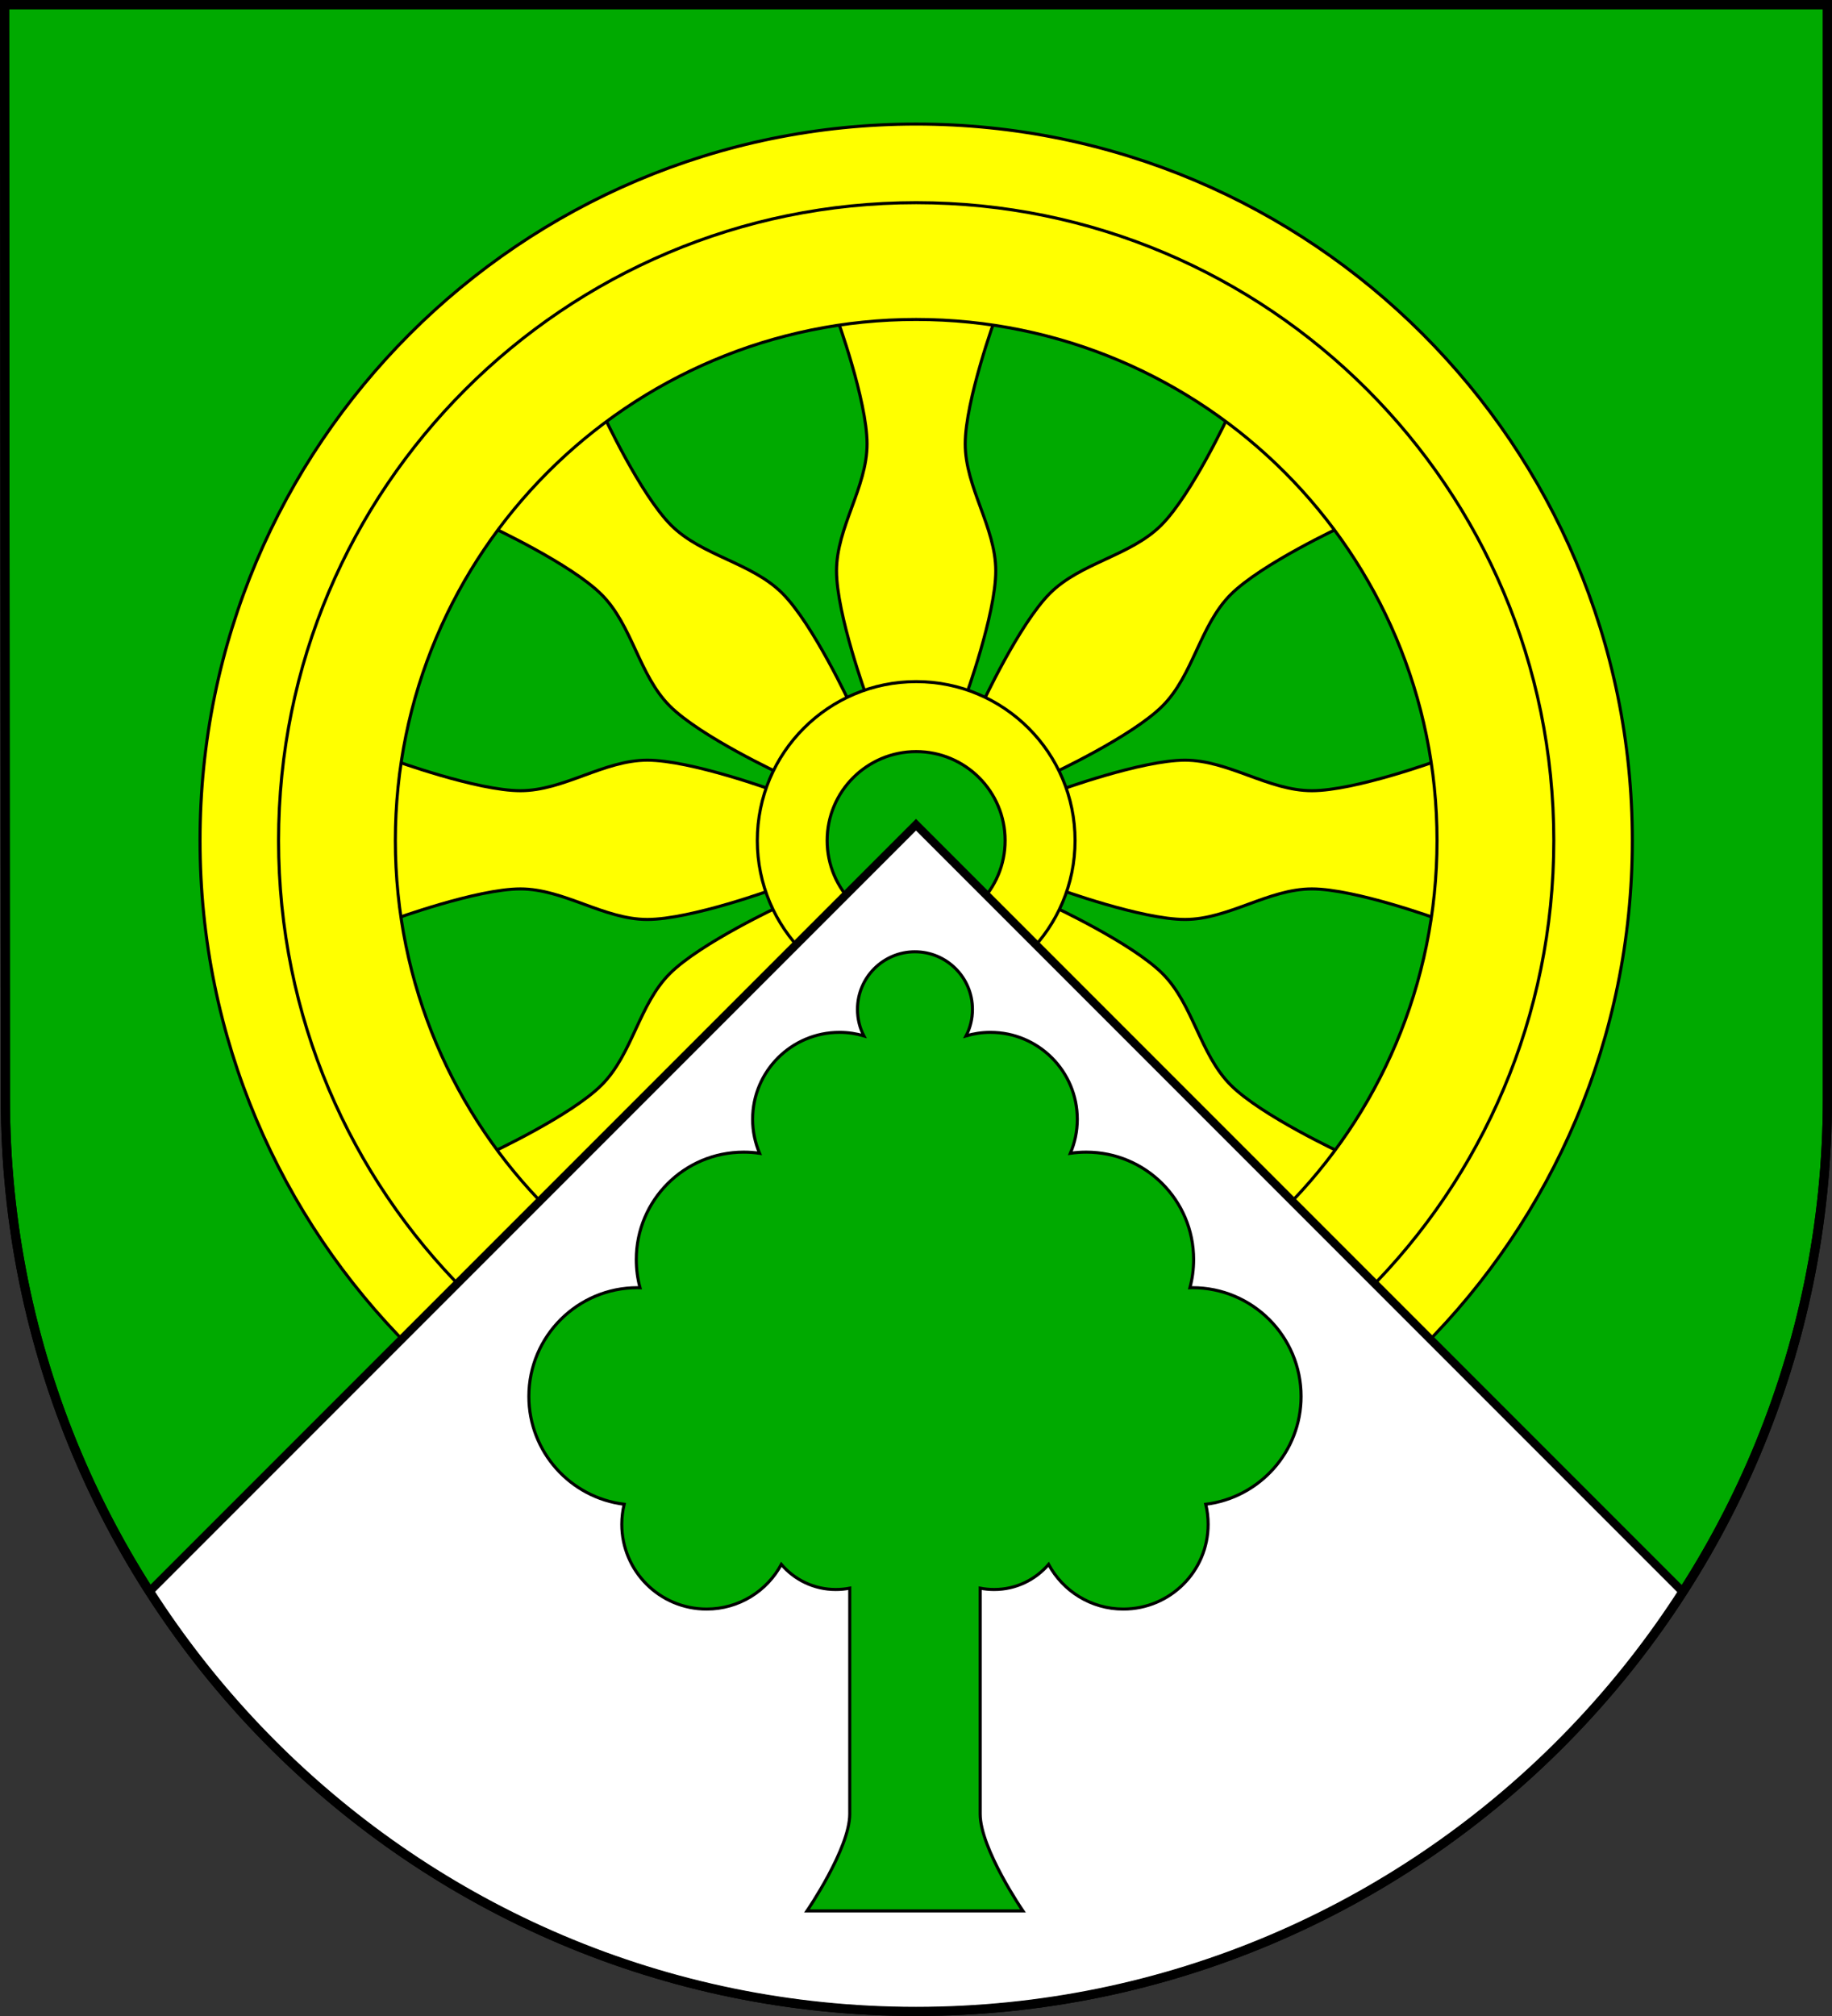
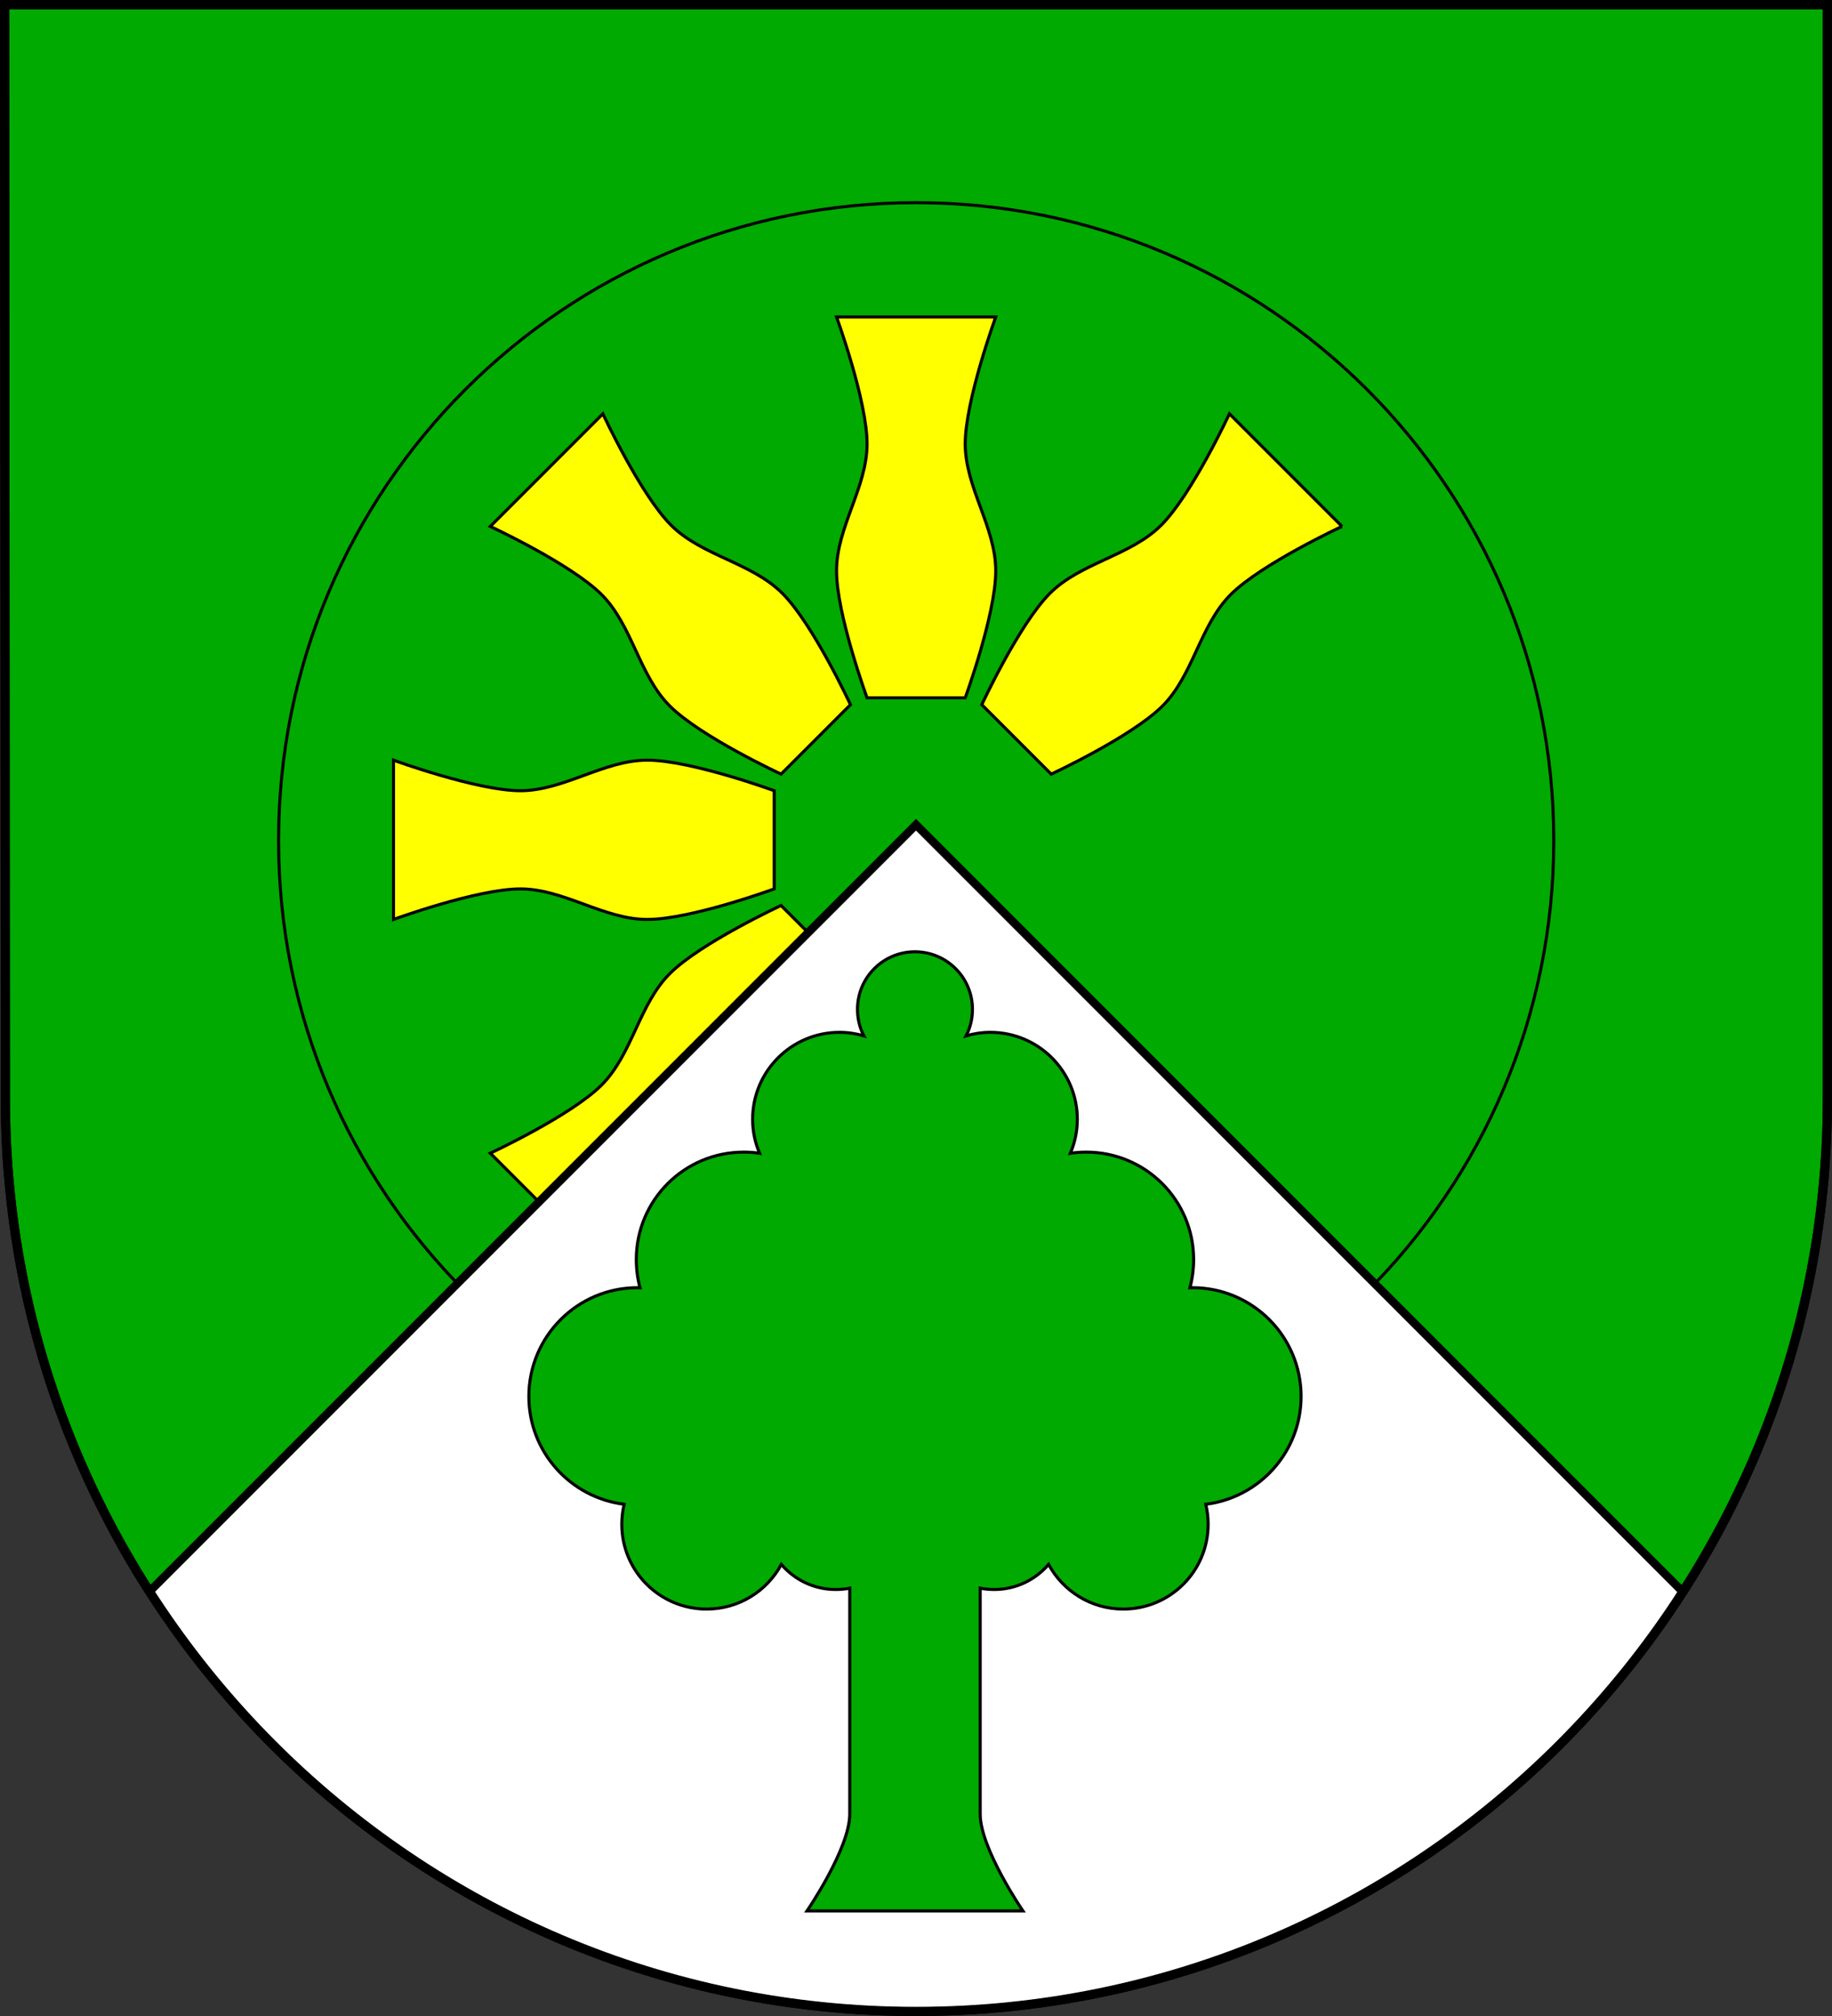
<svg xmlns="http://www.w3.org/2000/svg" xmlns:ns1="http://www.inkscape.org/namespaces/inkscape" xmlns:ns2="http://sodipodi.sourceforge.net/DTD/sodipodi-0.dtd" width="600" height="660" id="svg2" ns1:label="Pozadí" version="1.1" ns1:version="0.47 r22583" ns2:docname="_CoA.svg">
  <rect width="100%" height="100%" fill="#333333" stroke="none" />
  <defs id="defs4809">
    <ns1:perspective ns2:type="inkscape:persp3d" ns1:vp_x="0 : 526.18109 : 1" ns1:vp_y="0 : 1000 : 0" ns1:vp_z="744.09448 : 526.18109 : 1" ns1:persp3d-origin="372.04724 : 350.78739 : 1" id="perspective4815" />
    <ns1:perspective id="perspective4825" ns1:persp3d-origin="0.5 : 0.33333333 : 1" ns1:vp_z="1 : 0.5 : 1" ns1:vp_y="0 : 1000 : 0" ns1:vp_x="0 : 0.5 : 1" ns2:type="inkscape:persp3d" />
    <ns1:perspective id="perspective3780" ns1:persp3d-origin="0.5 : 0.33333333 : 1" ns1:vp_z="1 : 0.5 : 1" ns1:vp_y="0 : 1000 : 0" ns1:vp_x="0 : 0.5 : 1" ns2:type="inkscape:persp3d" />
    <ns1:perspective id="perspective3845" ns1:persp3d-origin="0.5 : 0.33333333 : 1" ns1:vp_z="1 : 0.5 : 1" ns1:vp_y="0 : 1000 : 0" ns1:vp_x="0 : 0.5 : 1" ns2:type="inkscape:persp3d" />
    <ns1:perspective id="perspective3862" ns1:persp3d-origin="0.5 : 0.33333333 : 1" ns1:vp_z="1 : 0.5 : 1" ns1:vp_y="0 : 1000 : 0" ns1:vp_x="0 : 0.5 : 1" ns2:type="inkscape:persp3d" />
    <ns1:perspective id="perspective4921" ns1:persp3d-origin="0.5 : 0.33333333 : 1" ns1:vp_z="1 : 0.5 : 1" ns1:vp_y="0 : 1000 : 0" ns1:vp_x="0 : 0.5 : 1" ns2:type="inkscape:persp3d" />
    <ns1:perspective id="perspective2835" ns1:persp3d-origin="0.5 : 0.33333333 : 1" ns1:vp_z="1 : 0.5 : 1" ns1:vp_y="0 : 1000 : 0" ns1:vp_x="0 : 0.5 : 1" ns2:type="inkscape:persp3d" />
    <ns1:perspective id="perspective4588" ns1:persp3d-origin="0.5 : 0.33333333 : 1" ns1:vp_z="1 : 0.5 : 1" ns1:vp_y="0 : 1000 : 0" ns1:vp_x="0 : 0.5 : 1" ns2:type="inkscape:persp3d" />
    <ns1:perspective id="perspective4628" ns1:persp3d-origin="0.5 : 0.33333333 : 1" ns1:vp_z="1 : 0.5 : 1" ns1:vp_y="0 : 1000 : 0" ns1:vp_x="0 : 0.5 : 1" ns2:type="inkscape:persp3d" />
    <ns1:perspective id="perspective4650" ns1:persp3d-origin="0.5 : 0.33333333 : 1" ns1:vp_z="1 : 0.5 : 1" ns1:vp_y="0 : 1000 : 0" ns1:vp_x="0 : 0.5 : 1" ns2:type="inkscape:persp3d" />
    <ns1:perspective id="perspective2981" ns1:persp3d-origin="0.5 : 0.33333333 : 1" ns1:vp_z="1 : 0.5 : 1" ns1:vp_y="0 : 1000 : 0" ns1:vp_x="0 : 0.5 : 1" ns2:type="inkscape:persp3d" />
    <ns1:perspective id="perspective3787" ns1:persp3d-origin="0.5 : 0.33333333 : 1" ns1:vp_z="1 : 0.5 : 1" ns1:vp_y="0 : 1000 : 0" ns1:vp_x="0 : 0.5 : 1" ns2:type="inkscape:persp3d" />
    <ns1:perspective id="perspective3809" ns1:persp3d-origin="0.5 : 0.33333333 : 1" ns1:vp_z="1 : 0.5 : 1" ns1:vp_y="0 : 1000 : 0" ns1:vp_x="0 : 0.5 : 1" ns2:type="inkscape:persp3d" />
    <ns1:perspective id="perspective3831" ns1:persp3d-origin="0.5 : 0.33333333 : 1" ns1:vp_z="1 : 0.5 : 1" ns1:vp_y="0 : 1000 : 0" ns1:vp_x="0 : 0.5 : 1" ns2:type="inkscape:persp3d" />
    <ns1:perspective id="perspective3853" ns1:persp3d-origin="0.5 : 0.33333333 : 1" ns1:vp_z="1 : 0.5 : 1" ns1:vp_y="0 : 1000 : 0" ns1:vp_x="0 : 0.5 : 1" ns2:type="inkscape:persp3d" />
    <ns1:perspective id="perspective3875" ns1:persp3d-origin="0.5 : 0.33333333 : 1" ns1:vp_z="1 : 0.5 : 1" ns1:vp_y="0 : 1000 : 0" ns1:vp_x="0 : 0.5 : 1" ns2:type="inkscape:persp3d" />
    <ns1:perspective id="perspective3897" ns1:persp3d-origin="0.5 : 0.33333333 : 1" ns1:vp_z="1 : 0.5 : 1" ns1:vp_y="0 : 1000 : 0" ns1:vp_x="0 : 0.5 : 1" ns2:type="inkscape:persp3d" />
    <ns1:perspective id="perspective3919" ns1:persp3d-origin="0.5 : 0.33333333 : 1" ns1:vp_z="1 : 0.5 : 1" ns1:vp_y="0 : 1000 : 0" ns1:vp_x="0 : 0.5 : 1" ns2:type="inkscape:persp3d" />
    <ns1:perspective id="perspective3976" ns1:persp3d-origin="0.5 : 0.33333333 : 1" ns1:vp_z="1 : 0.5 : 1" ns1:vp_y="0 : 1000 : 0" ns1:vp_x="0 : 0.5 : 1" ns2:type="inkscape:persp3d" />
    <ns1:perspective id="perspective4001" ns1:persp3d-origin="0.5 : 0.33333333 : 1" ns1:vp_z="1 : 0.5 : 1" ns1:vp_y="0 : 1000 : 0" ns1:vp_x="0 : 0.5 : 1" ns2:type="inkscape:persp3d" />
    <ns1:perspective id="perspective4030" ns1:persp3d-origin="0.5 : 0.33333333 : 1" ns1:vp_z="1 : 0.5 : 1" ns1:vp_y="0 : 1000 : 0" ns1:vp_x="0 : 0.5 : 1" ns2:type="inkscape:persp3d" />
    <ns1:perspective id="perspective4058" ns1:persp3d-origin="0.5 : 0.33333333 : 1" ns1:vp_z="1 : 0.5 : 1" ns1:vp_y="0 : 1000 : 0" ns1:vp_x="0 : 0.5 : 1" ns2:type="inkscape:persp3d" />
  </defs>
  <ns2:namedview id="base" pagecolor="#ffffff" bordercolor="#666666" borderopacity="1.0" ns1:pageopacity="0.0" ns1:pageshadow="2" ns1:zoom="0.24081019" ns1:cx="235.31233" ns1:cy="211.67983" ns1:document-units="px" ns1:current-layer="layer1" showgrid="false" ns1:window-width="1366" ns1:window-height="716" ns1:window-x="-8" ns1:window-y="-8" ns1:window-maximized="1" />
  <g ns1:label="Vrstva 1" ns1:groupmode="layer" id="layer1" transform="translate(0,-392.362)">
    <path style="fill:#00aa00;fill-opacity:1;stroke:#000000;stroke-width:3;stroke-miterlimit:4;stroke-dasharray:none" d="m 1.76,751.977 c 0,165.042 133.518,298.885 298.24,298.885 164.722,0 298.5,-133.843 298.5,-298.885 l 2.8e-4,-358.115 -597,0 0.26,358.115 z" id="rect4411-0" ns2:nodetypes="cscccc" />
    <g id="g3951" transform="translate(0.781,-3.437)">
      <path ns1:transform-center-y="-108.82655" ns2:nodetypes="cssccsscc" id="rect2987" d="m 325.341,499.57 c 0,0 -10,27.311 -10,41.56 0,14.249 10,27.311 10,41.56 0,14.249 -10,41.56 -10,41.56 l -32.15,0 c 0,0 -10,-27.311 -10,-41.56 0,-14.249 10,-27.311 10,-41.56 0,-14.249 -10,-41.56 -10,-41.56 l 52.15,0 z" style="fill:#ffff00;fill-opacity:1;stroke:#000000" />
      <path ns1:transform-center-x="80.48753" ns1:transform-center-y="-80.487525" ns2:nodetypes="cssccsscc" id="rect2987-1" d="m 196.67,531.266 c 0,0 12.241,26.383 22.316,36.459 10.075,10.075 26.383,12.241 36.459,22.316 10.075,10.075 22.316,36.459 22.316,36.459 l -22.733,22.733 c 0,0 -26.383,-12.241 -36.459,-22.316 -10.075,-10.075 -12.241,-26.383 -22.316,-36.459 -10.075,-10.075 -36.459,-22.316 -36.459,-22.316 l 36.876,-36.876 z" style="fill:#ffff00;fill-opacity:1;stroke:#000000" />
      <path ns1:transform-center-x="108.82655" ns2:nodetypes="cssccsscc" id="rect2987-1-7" d="m 128.099,644.662 c 0,0 27.311,10 41.56,10 14.249,0 27.311,-10 41.56,-10 14.249,0 41.56,10 41.56,10 l -1e-5,32.15 c 0,0 -27.311,10 -41.56,10 -14.249,0 -27.311,-10 -41.56,-10 -14.249,0 -41.56,10 -41.56,10 l 0,-52.15 z" style="fill:#ffff00;fill-opacity:1;stroke:#000000" />
      <path ns1:transform-center-y="80.487525" ns1:transform-center-x="80.48753" ns2:nodetypes="cssccsscc" id="rect2987-1-7-4" d="m 159.795,773.333 c 0,0 26.383,-12.241 36.459,-22.316 10.075,-10.075 12.241,-26.383 22.316,-36.459 10.075,-10.075 36.459,-22.316 36.459,-22.316 l 22.733,22.733 c 0,0 -12.241,26.383 -22.316,36.459 -10.075,10.075 -26.383,12.241 -36.459,22.316 -10.075,10.075 -22.316,36.459 -22.316,36.459 L 159.795,773.333 z" style="fill:#ffff00;fill-opacity:1;stroke:#000000" />
      <path ns1:transform-center-y="108.82655" ns2:nodetypes="cssccsscc" id="rect2987-1-7-4-0" d="m 273.191,841.904 c 0,0 10,-27.311 10,-41.56 0,-14.249 -10,-27.311 -10,-41.56 0,-14.249 10,-41.56 10,-41.56 l 32.15,10e-6 c 0,0 10,27.311 10,41.56 0,14.249 -10,27.311 -10,41.56 0,14.249 10,41.56 10,41.56 l -52.15,0 z" style="fill:#ffff00;fill-opacity:1;stroke:#000000" />
-       <path ns1:transform-center-x="-80.487525" ns1:transform-center-y="80.48753" ns2:nodetypes="cssccsscc" id="rect2987-1-7-4-0-9" d="m 401.861,810.208 c 0,0 -12.241,-26.383 -22.316,-36.459 -10.075,-10.075 -26.383,-12.241 -36.459,-22.316 -10.075,-10.075 -22.316,-36.459 -22.316,-36.459 l 22.733,-22.733 c 0,0 26.383,12.241 36.459,22.316 10.075,10.075 12.241,26.383 22.316,36.459 10.075,10.075 36.459,22.316 36.459,22.316 l -36.876,36.876 z" style="fill:#ffff00;fill-opacity:1;stroke:#000000" />
-       <path ns1:transform-center-x="-108.82655" ns2:nodetypes="cssccsscc" id="rect2987-1-7-4-0-9-4" d="m 470.432,696.812 c 0,0 -27.311,-10 -41.56,-10 -14.249,0 -27.311,10 -41.56,10 -14.249,0 -41.56,-10 -41.56,-10 l 1e-5,-32.15 c 0,0 27.311,-10 41.56,-10 14.249,0 27.311,10 41.56,10 14.249,0 41.56,-10 41.56,-10 l 0,52.15 z" style="fill:#ffff00;fill-opacity:1;stroke:#000000" />
-       <path ns1:transform-center-y="-80.487525" ns1:transform-center-x="-80.48753" ns2:nodetypes="cssccsscc" id="rect2987-1-7-4-0-9-4-8" d="m 438.737,568.142 c 0,0 -26.383,12.241 -36.459,22.316 -10.075,10.075 -12.241,26.383 -22.316,36.459 -10.075,10.075 -36.459,22.316 -36.459,22.316 l -22.733,-22.733 c 0,0 12.241,-26.383 22.316,-36.459 10.075,-10.075 26.383,-12.241 36.459,-22.316 10.075,-10.075 22.316,-36.459 22.316,-36.459 l 36.876,36.876 z" style="fill:#ffff00;fill-opacity:1;stroke:#000000" />
+       <path ns1:transform-center-y="-80.487525" ns1:transform-center-x="-80.48753" ns2:nodetypes="cssccsscc" id="rect2987-1-7-4-0-9-4-8" d="m 438.737,568.142 c 0,0 -26.383,12.241 -36.459,22.316 -10.075,10.075 -12.241,26.383 -22.316,36.459 -10.075,10.075 -36.459,22.316 -36.459,22.316 l -22.733,-22.733 c 0,0 12.241,-26.383 22.316,-36.459 10.075,-10.075 26.383,-12.241 36.459,-22.316 10.075,-10.075 22.316,-36.459 22.316,-36.459 l 36.876,36.876 " style="fill:#ffff00;fill-opacity:1;stroke:#000000" />
    </g>
    <g id="g3774" style="fill:#ffff00;stroke:#000000" transform="matrix(1,0,0,1,0.794,-3.197)">
-       <path id="path2990" d="m 299.266,618.706 c -28.734,0 -52.031,23.297 -52.031,52.031 0,28.734 23.297,52.031 52.031,52.031 28.734,0 52.031,-23.297 52.031,-52.031 0,-28.734 -23.297,-52.031 -52.031,-52.031 z m 0,22.906 c 16.091,0 29.125,13.034 29.125,29.125 0,16.091 -13.034,29.125 -29.125,29.125 -16.091,0 -29.156,-13.034 -29.156,-29.125 0,-16.091 13.065,-29.125 29.156,-29.125 z" style="fill:#ffff00;fill-opacity:1;stroke:#000000" />
-       <path id="path3767" transform="translate(0,392.362)" d="m 299.25,43.812 c -129.543,0 -234.531,105.019 -234.531,234.562 0,129.543 104.988,234.562 234.531,234.562 129.543,0 234.562,-105.019 234.562,-234.562 0,-129.543 -105.019,-234.562 -234.562,-234.562 z m 0,63.969 c 94.213,0 170.594,76.38 170.594,170.594 0,94.213 -76.38,170.594 -170.594,170.594 -94.213,0 -170.562,-76.38 -170.562,-170.594 0,-94.213 76.349,-170.594 170.562,-170.594 z" style="fill:#ffff00;fill-opacity:1;stroke:#000000" />
      <path transform="translate(2.207,390.149)" d="m 505.882,280.588 c 0,115.33 -93.493,208.824 -208.824,208.824 -115.33,0 -208.824,-93.493 -208.824,-208.824 0,-115.33 93.493,-208.824 208.824,-208.824 115.33,0 208.824,93.493 208.824,208.824 z" ns2:ry="208.82353" ns2:rx="208.82353" ns2:cy="280.58823" ns2:cx="297.05884" id="path3772" style="fill:none;stroke:#000000" ns2:type="arc" />
    </g>
    <path style="fill:#ffffff;fill-opacity:1;stroke:#000000;stroke-width:2.7;stroke-miterlimit:4;stroke-dasharray:none" d="M 300 270 L 48.969 521.031 C 102.018 603.712 194.621 658.5 300 658.5 C 405.33 658.5 498.018 603.772 551.156 521.156 L 300 270 z " transform="translate(0,392.362)" id="rect3961" />
    <path style="fill:#00aa00;fill-opacity:1;stroke:#000000;stroke-width:1;stroke-linecap:round;stroke-miterlimit:4;stroke-opacity:1;stroke-dasharray:none;stroke-dashoffset:0" d="m 299.645,703.954 c -10.405,0 -18.812,8.439 -18.812,18.844 0,3.136 0.739,6.087 2.094,8.688 -2.534,-0.74 -5.197,-1.156 -7.969,-1.156 -15.723,0 -28.469,12.746 -28.469,28.469 0,3.946 0.83,7.709 2.281,11.125 -1.706,-0.254 -3.442,-0.375 -5.219,-0.375 -19.423,0 -35.156,15.734 -35.156,35.156 0,3.195 0.42,6.308 1.219,9.25 -0.269,-0.006 -0.542,-0.031 -0.812,-0.031 -19.654,0 -35.594,15.94 -35.594,35.594 0,18.167 13.637,33.149 31.219,35.312 -0.51,2.105 -0.781,4.3 -0.781,6.562 0,15.338 12.443,27.75 27.781,27.75 10.585,0 19.782,-5.914 24.469,-14.625 4.3,5.022 10.682,8.219 17.812,8.219 1.574,0 3.107,-0.142 4.594,-0.438 l 0,73.937 c 0,11.308 -14,31.719 -14,31.719 l 70.719,0 c 0,0 -14,-20.411 -14,-31.719 l 0,-73.937 c 1.487,0.296 3.02,0.438 4.594,0.438 7.13,0 13.512,-3.196 17.813,-8.219 4.686,8.711 13.884,14.625 24.469,14.625 15.338,0 27.781,-12.412 27.781,-27.75 0,-2.262 -0.271,-4.457 -0.781,-6.562 17.582,-2.164 31.219,-17.146 31.219,-35.312 0,-19.654 -15.94,-35.594 -35.594,-35.594 -0.271,0 -0.543,0.025 -0.812,0.031 0.798,-2.942 1.219,-6.055 1.219,-9.25 0,-19.423 -15.734,-35.156 -35.156,-35.156 -1.777,0 -3.513,0.121 -5.219,0.375 1.451,-3.416 2.281,-7.179 2.281,-11.125 0,-15.723 -12.746,-28.469 -28.469,-28.469 -2.771,0 -5.439,0.416 -7.969,1.156 1.355,-2.601 2.094,-5.552 2.094,-8.688 0,-10.405 -8.439,-18.844 -18.844,-18.844 z" id="path3964" ns2:nodetypes="cscsscsscsscsscsccccccscsscsscsscsscsc" />
    <path style="fill:none;fill-opacity:1;stroke:#000000;stroke-width:3;stroke-miterlimit:4;stroke-dasharray:none" d="m 1.76,751.977 c 0,165.042 133.518,298.885 298.24,298.885 164.722,0 298.5,-133.843 298.5,-298.885 l 2.8e-4,-358.115 -597,0 0.26,358.115 z" id="rect4411-0-0" ns2:nodetypes="cscccc" />
  </g>
</svg>